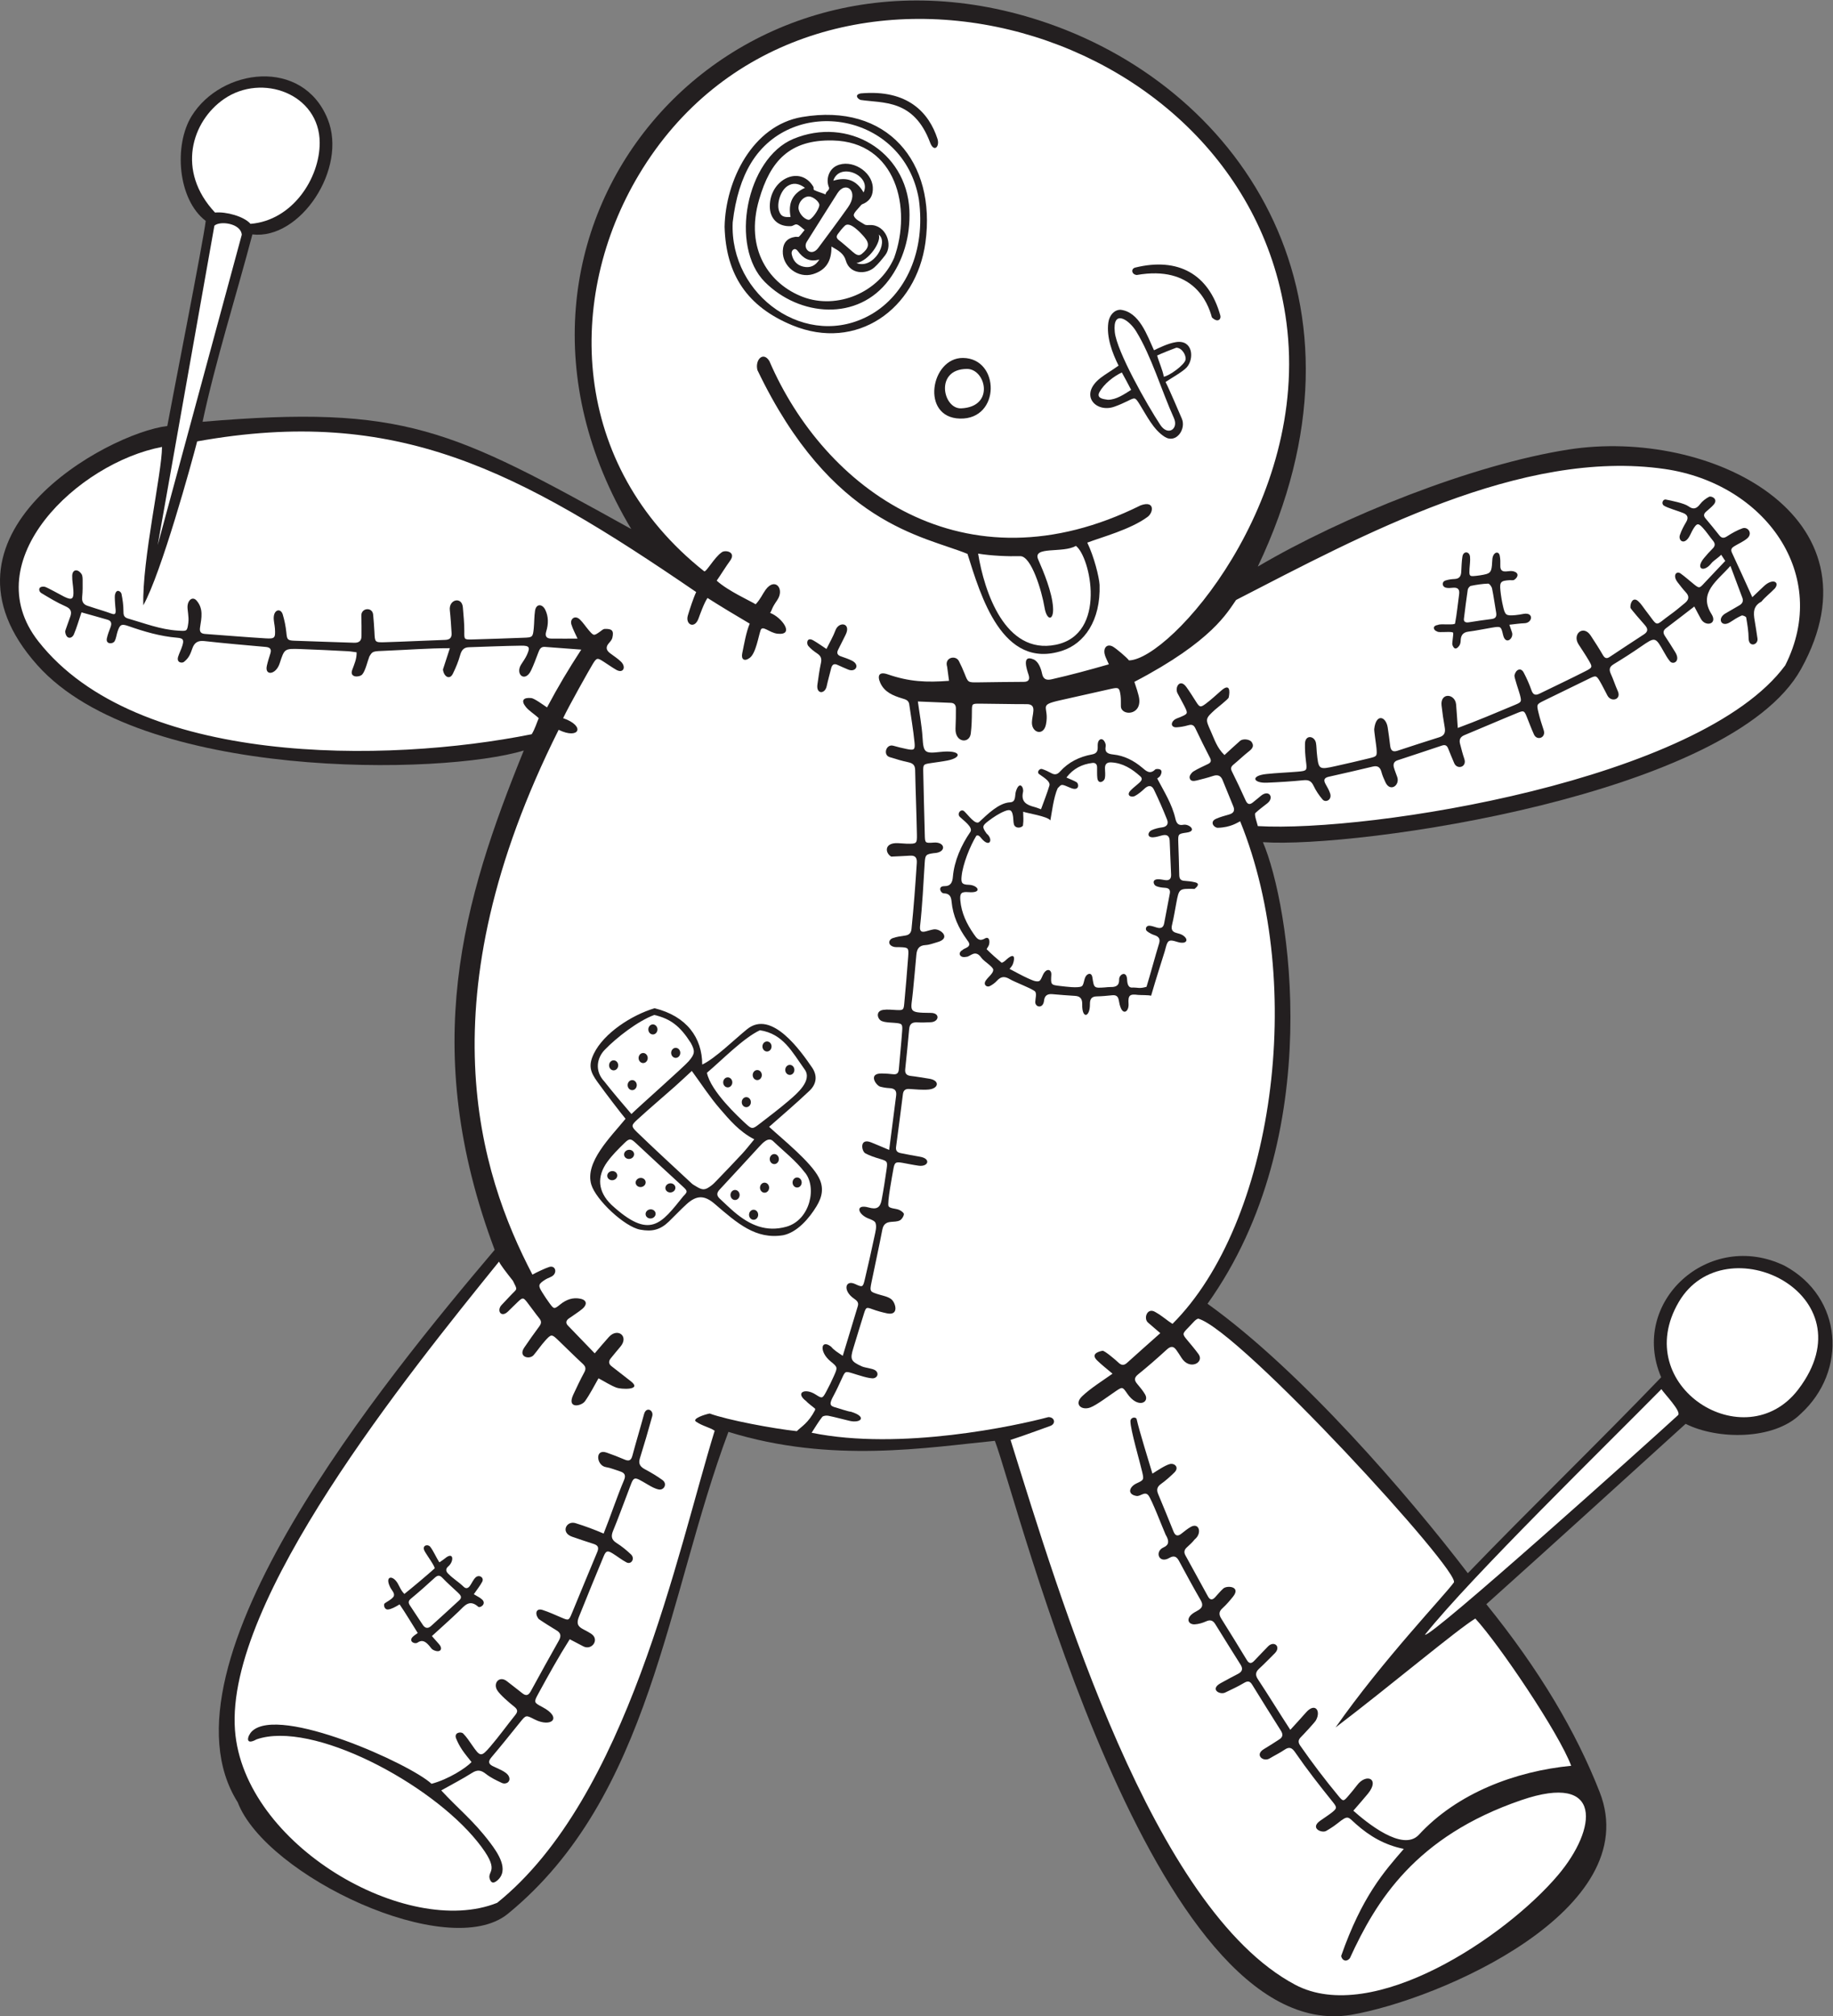
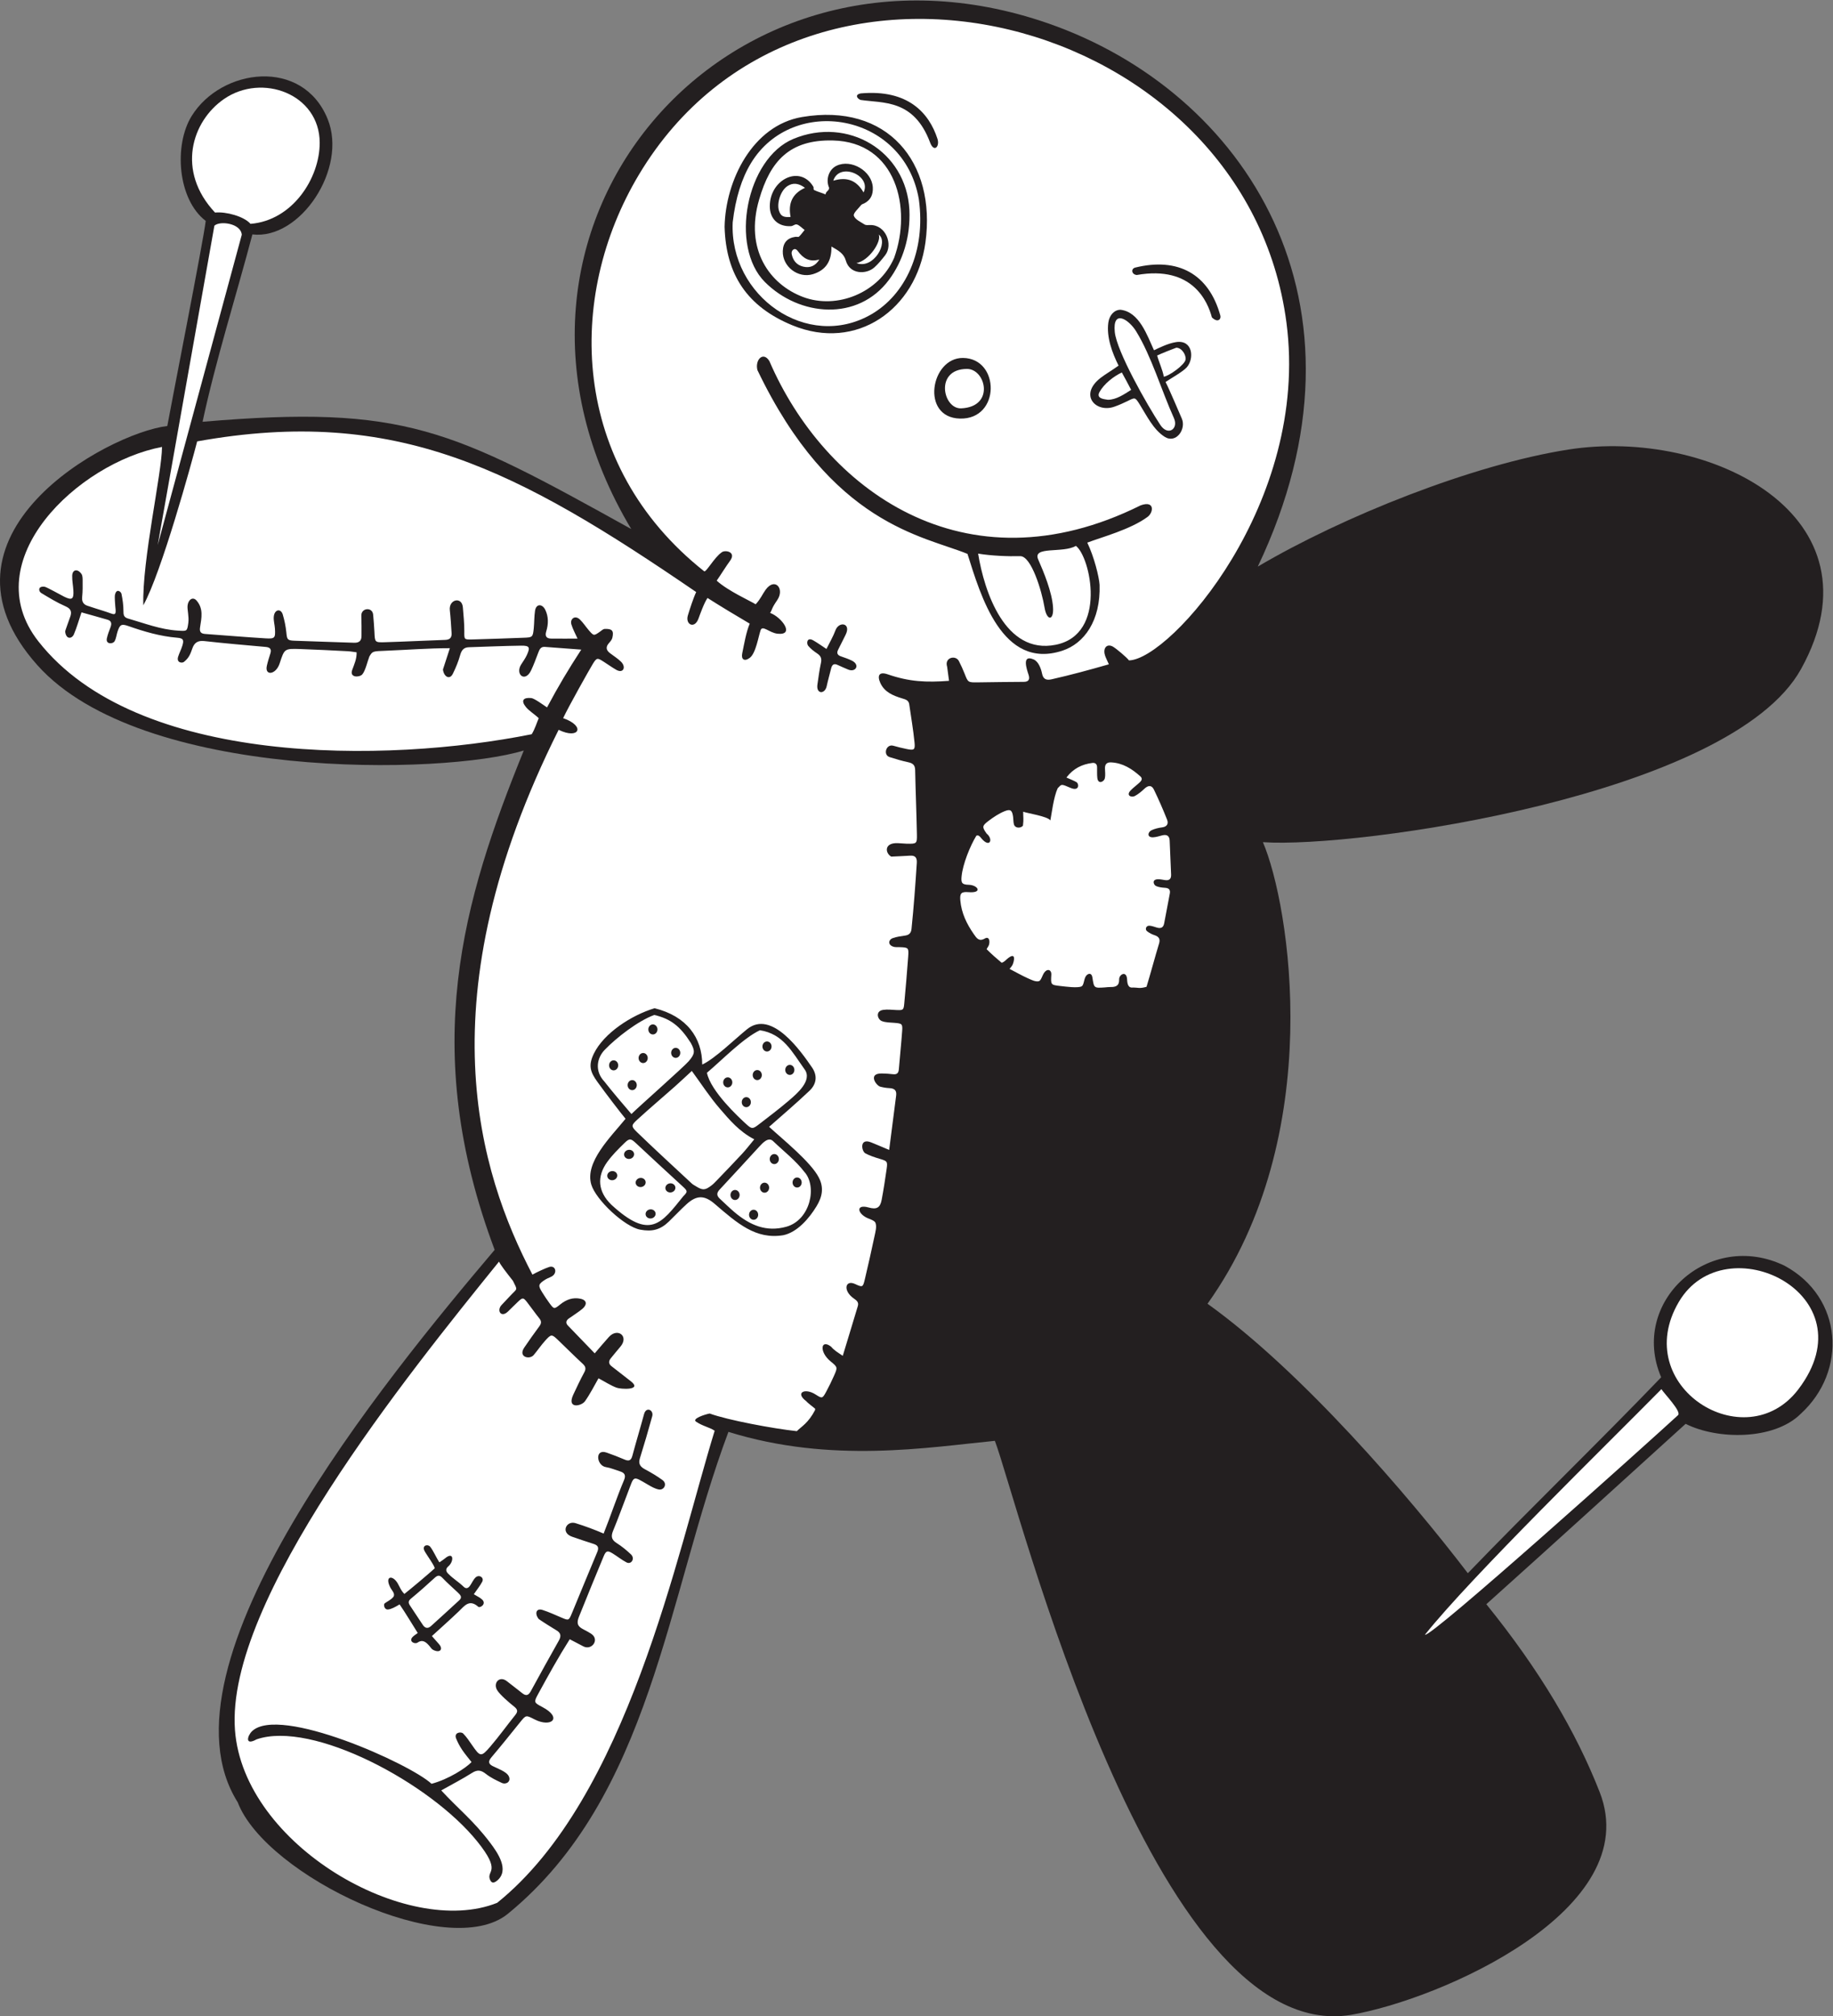
<svg xmlns="http://www.w3.org/2000/svg" viewBox="0 0 637.533 701.12" height="701.12" width="637.533" xml:space="preserve" id="svg2" version="1.1">
  <rect x="0" y="0" width="637.533" height="701.12" fill="#808080" stroke="none" />
  <defs id="defs6" />
  <g transform="matrix(1.333,0,0,-1.333,0,701.12)" id="g10">
    <g transform="scale(0.1)" id="g12">
      <path id="path14" style="fill:#231f20;fill-opacity:1;fill-rule:evenodd;stroke:none" d="m 1366.69,3301.96 c -208.55,-64.28 -998.323,-79.85 -1268.846,222.18 -303.512,338.9 181.711,605.37 338.672,624.3 11.398,63.19 94.464,484.31 100.257,535.01 -73.406,55.94 -83.683,197.58 -36.769,273.48 77.371,125.2 289.844,153.13 354.984,-7.93 52.254,-129.18 -71.711,-315.55 -196.429,-300.81 -42.032,-159.41 -96.008,-329.28 -130,-488.76 527.781,45 649.241,-19.49 1118.501,-279.81 -465.89,778.43 247.42,1610.96 1087.75,1319.12 511.62,-177.69 875.23,-727.52 547,-1417.1 222.58,131.32 561.12,266.3 810.46,305.35 368.67,57.69 828.46,-172.64 607.06,-572.53 -182.76,-330.15 -1161.56,-468.6 -1404.12,-451.67 69.41,-161.66 168.93,-764.82 -144.53,-1204.12 245.02,-175.44 523.98,-499.84 679.21,-702.89 160.49,166.6 343.3,343.25 504.46,511.07 -83.97,196.5 125.04,386.82 322.26,290.86 151.89,-82.09 164.57,-274.66 41.37,-386.64 -69.5,-68.49 -216.61,-67.52 -299.84,-25.64 -168.8,-153.11 -344.88,-313.57 -520,-470.55 C 4017.79,902.324 4112.95,740.695 4174,584.484 4293.61,278.379 3759.41,43.684 3524.07,3.488 3006.65,-79.609 2654.66,1347.39 2595.84,1501.07 c -173.48,-16.88 -426.52,-60.22 -695.21,23.4 C 1739.76,1095.15 1699.48,573.699 1325.25,267.355 1170.34,140.508 693.738,365.664 620.211,558.234 393.73,917.258 1004.92,1661.79 1290.67,1999.29 c -197.58,526.39 -83.09,911.22 76.02,1302.67 v 0" />
      <path id="path16" style="fill:#ffffff;fill-opacity:1;fill-rule:evenodd;stroke:none" d="m 2245.79,5016.05 c -14.17,-2.5 -11.64,-12.02 -0.76,-16.97 59.36,-9.02 139.15,2.45 181.74,-111.05 10.27,-27.36 25.82,-10.69 19.24,9.62 -21.78,67 -76.47,129.5 -200.22,118.4 z m -107.92,-433.26 v 0 c -10.25,-16.87 -24.48,-22.89 -42.23,-18.63 -17.26,4.14 -26.9,16.43 -30.03,33.26 -1.63,8.9 7.81,18.63 15.92,7.5 13.86,-19.06 30.64,-29.75 56.34,-22.13 z m -37.47,186.94 v 0 c -34.89,-15.82 -43.99,-42.56 -37.59,-75.92 -18.55,-1.69 -25.63,2.23 -30.14,15.74 -6.65,19.93 4.26,53.04 21.65,64.53 14.99,9.91 29.57,7.68 46.08,-4.35 z m 73.8,18.57 v 0 c 15.94,49.84 100.75,13.84 79.02,-30.67 -17.83,31.17 -43.03,41.7 -79.02,30.67 z m 60.62,-214.86 v 0 c 32.92,6.37 65.68,56.28 58.03,74.3 26.77,-20.35 -13.94,-91.5 -58.03,-74.3 z M 1198.75,1085.6 v 0 c -24.57,-22.68 -49.24,-45.25 -74.07,-67.63 -8.24,-7.44 -15.58,-6.09 -21.72,3.31 -10.89,16.71 -21.94,33.31 -33.03,49.88 -4.54,6.8 -5.39,11.9 2.21,18.19 20.88,17.22 41.2,35.16 61.11,53.52 7.83,7.23 13.12,9.38 21.52,0.38 12.5,-13.36 26.61,-25.21 39.84,-37.89 6.41,-6.14 12.37,-12.14 4.14,-19.76 z m 1763.48,3476.15 v 0 c -12.27,-3.03 -9.67,-18.39 3.99,-19.39 146.42,25.72 185.42,-71.37 195.86,-110.61 15.52,-15.22 24.64,-4.55 22.03,4.89 -29.92,108.14 -110.26,152.49 -221.88,125.11 z m -805.84,-994.96 v 0 c -13.24,8.73 -23.55,16.22 -34.55,22.47 -16.7,9.43 -18.15,-8.22 -12.91,-14.46 6.53,-7.77 14.99,-14.25 23.53,-19.94 9.31,-6.2 12.01,-13.18 9.62,-24.27 -4.01,-18.73 -6.64,-37.79 -9.29,-56.79 -3.52,-25.22 19.6,-25.61 24.23,-4.02 3.36,15.6 7.79,30.96 11.65,46.46 2.43,9.75 7.35,13.54 17.31,8.66 8.6,-4.22 17.61,-7.61 26.36,-11.56 19.93,-8.94 33.01,11.81 10.2,23.12 -9.26,4.57 -19.24,7.74 -28.99,11.27 -8.59,3.11 -10.93,8.54 -6.87,16.7 6.42,12.86 12.72,25.77 19.3,38.54 16.36,31.87 -17.14,36.79 -26.03,12.61 -5.97,-16.19 -14.93,-31.27 -23.56,-48.79 z m 356.19,759.16 v 0 c -84.3,0.84 -111.3,-155.66 -7.77,-158.17 106.37,-2.58 104.83,157.22 7.77,158.17 z M 1236.29,1100.94 v 0 c 8.6,12.43 16.12,21.83 21.77,32.24 6.12,11.23 -8.11,20.24 -17.3,11.37 -6.13,-5.94 -9.51,-14.6 -14.61,-21.7 -4.17,-5.84 -9.76,-8.74 -16.06,-2.71 -14.95,14.31 -26.67,20.15 -41.2,34.92 -5.7,5.8 -6.53,12.35 0.78,18.53 15.41,12.99 14.7,40.6 -8.99,20.52 -1.63,-1.38 -11.44,-8.54 -14.39,-9.95 -7.3,11.03 -15.95,31.02 -23.93,40.72 -6.13,7.5 -21.56,3.79 -15.05,-10.29 3.94,-8.54 29.9,-43.48 26.51,-46.55 -17.75,-16.05 -59.98,-51.58 -78.72,-66.36 -11.85,11.77 -13.45,24.65 -22.72,34.95 -12.34,13.69 -26.25,8.52 -15.48,-14.92 3.84,-9.61 12.94,-16.53 10.95,-24.68 -2.05,-8.42 -22.91,-17.62 -24.99,-20.98 -2.23,-3.62 0.26,-15.93 9.71,-14.92 9.03,0.92 19.15,6.83 30.1,13.26 14.04,-20.19 33.68,-53.15 47.33,-74.632 -5.5,-4.16 -10.41,-6.906 -13.93,-10.86 -9.98,-11.242 6.02,-19.171 13.48,-14.101 13.59,9.168 22.16,0.898 30.52,-8.399 3.2,-3.574 5.75,-8.339 9.72,-10.449 18.28,-9.648 27.43,1.492 15.65,14.805 -6.2,6.988 -12.36,14.043 -18.52,21.043 24.39,22.313 47.67,42.903 70.06,64.353 14.88,14.28 27.54,32.95 50.87,12.07 4.51,-4.05 22.13,7.12 10.4,18.59 -5.49,5.35 -13.02,8.6 -21.96,14.13 z m 1687.44,3350.68 v 0 c -15.38,0.23 -29.03,-13.22 -31.84,-33.35 -5.27,-38.06 10.22,-79.32 26.72,-112.37 -21.06,-14.87 -34.22,-22.2 -46.4,-31.55 -58.35,-44.83 -12.78,-92.54 35.09,-75.66 12.01,4.22 23.76,9.33 35.18,14.99 19.48,9.69 19.29,10 31.36,-9.23 18.29,-29.15 35.48,-65.53 65.1,-84.26 29.88,-18.87 56.67,20.32 44.65,47.56 -5.82,13.25 -32.59,76.69 -42.4,95.49 12.4,8.44 45.04,26.8 55.07,37.93 20.38,22.62 16.47,72.81 -27.52,66.15 -20.95,-3.15 -45.41,-15.44 -57.72,-21.3 -17.79,38.44 -38.06,100.02 -87.29,105.6 z m -1033.1,216.29 v 0 c 3.48,-124.99 59.21,-208.15 176.44,-256.62 168.04,-69.45 323.73,41.55 347.59,215.78 28.72,209.89 -99.42,365.25 -322.12,327.34 -129.15,-21.94 -199.76,-166.01 -201.91,-286.5 z m -58.4,-2185.27 v 0 c 0,69.53 -40.14,126.19 -124.29,146.95 -60.51,-18.13 -132.44,-65.16 -158.37,-118.29 -15.25,-31.22 -9.25,-48.2 9.29,-73.92 23.88,-33.16 60.58,-80.8 73.34,-96.16 -39.06,-47.91 -107.09,-113.57 -89.31,-171.9 12.09,-39.72 86.55,-109.76 127.47,-117.34 31.37,-5.81 52.38,-0.52 74.91,21.15 15.55,14.94 30.21,30.83 46.17,45.31 26.23,23.82 46.52,23.81 73.22,0.88 59.11,-50.75 107.2,-93.58 178.94,-81.87 36.88,7.61 67.96,44.39 86.81,75.4 14.98,24.66 19.88,48.29 6.12,74.95 -21.15,41.08 -93.32,98.94 -129.75,132.41 35.21,31.01 71.38,61.85 105.33,94.09 18.59,17.63 21.25,39.49 6.66,60.73 -29.5,42.96 -105.31,151.43 -169.2,100.06 -31.65,-25.45 -84.27,-77.29 -117.34,-92.45 z m 1036.84,1251.49 v 0 c -1.34,20.75 -14.23,72.96 -32.11,110.03 37.15,14.26 112.63,34.14 157.3,67.15 15.6,11.54 19.48,43.45 -17.92,30.17 -461.54,-229.47 -826.18,44.91 -968.89,376.4 -16.14,26.23 -37.96,3.11 -31.18,-23.57 193.09,-403.26 432.32,-432.24 548.09,-479.48 34.03,-107.39 90.22,-304.65 248.08,-252.37 56.5,18.72 99.63,77.96 96.63,171.67 z M 1230.34,663.086 v 0 c -14,-15.117 -60.29,-45.098 -104.39,-56.688 -55.54,52.032 -396.415,205.399 -468.2,137.301 -12.043,-11.414 -19.992,-39.043 11.715,-21.363 145.086,50.059 453.145,-113.527 576.315,-266.945 62.87,-78.301 24.68,-74.871 32.04,-97.102 3.72,-11.121 9.79,-12.301 19.27,-4.441 33.01,27.453 1.59,72.59 -18.36,99.004 -43.97,58.164 -81.79,86.886 -127.46,136.3 28.13,15.821 55.06,29.657 80.55,45.797 14.08,8.93 23.54,7.094 36.02,-2.73 12.36,-9.758 27.09,-16.817 41.5,-23.496 11.13,-5.157 24.64,3.32 18.39,16.941 -5.93,12.988 -30.64,20.774 -42.91,27.316 -11.43,6.102 -10.62,12.989 -2.44,22.657 25.31,29.863 49.76,60.429 74.32,90.926 15.96,19.804 15.47,19.343 38.14,7.824 43.83,-22.309 73.91,4.16 19.96,32.429 -21.87,11.446 -22.38,12.325 -10.44,34.231 26.54,48.621 52.51,95.664 82.19,142.41 11.88,-6.18 23.78,-12.363 35.63,-18.594 21.68,-11.386 43.49,17.688 20.12,33.106 -23.2,15.241 -43.29,15.231 -31.61,44.391 21.1,52.64 42.65,105.1 64.39,157.48 6.05,14.59 9.99,15.72 23.44,7.48 12.23,-7.48 23.48,-16.73 36.13,-23.33 12.68,-6.57 22.97,10.15 11.71,20.81 -11.52,10.94 -24.05,21.2 -37.47,29.66 -13.69,8.63 -15.07,17.75 -9.16,32.06 13.77,33.24 25.84,67.11 38.81,100.67 16.76,43.34 10.94,43.54 52.28,19.44 8.77,-5.11 18.07,-10.43 27.79,-12.4 13.89,-2.81 23.69,14.68 9.71,24.73 -14.18,10.28 -29.36,19.33 -44.85,27.52 -12.23,6.49 -18.53,14.03 -13.99,28.52 11.22,35.71 22.42,74.25 32.38,110.39 4.35,15.74 -15.74,26.21 -21.4,5.27 -9.76,-36.17 -20.69,-72.02 -30.37,-108.2 -3.32,-12.44 -8.78,-15.26 -20.46,-10.2 -15.38,6.68 -31.11,12.62 -46.93,18.18 -31.34,10.95 -26.41,-34.05 -1.74,-37.9 12.44,-1.94 24.36,-7.27 36.54,-11.01 12.19,-3.75 16.21,-10.07 10.68,-23.07 -18.61,-43.83 -34.98,-93.95 -53.18,-139.3 -24.51,10.6 -47.79,19.24 -73.41,27.19 -23.73,7.32 -39.52,-24.53 -9.23,-35.26 18.21,-6.46 38.31,-13.02 56.76,-18.98 11.92,-3.88 13.95,-9.97 9.05,-21.58 -22.39,-52.93 -43.88,-106.26 -65.99,-159.31 -8.12,-19.48 -8.45,-19.21 -27.79,-10.97 -16.18,6.89 -32.21,14.35 -48.9,19.67 -15.5,4.96 -21.06,-7.77 -10.8,-22.66 1.69,-2.44 42.01,-27.56 46.18,-29.88 12.61,-7.01 14.06,-15.357 7.27,-27.419 -24.69,-43.887 -49.2,-87.859 -73.24,-132.109 -6.2,-11.414 -12.64,-12.821 -22.46,-4.911 -13.08,10.528 -26.53,20.586 -39.7,30.997 -19.26,15.222 -36.54,-4.18 -25.81,-22.825 7.17,-12.371 33.15,-34.179 44.47,-43.203 8.51,-6.785 10.91,-12.285 3.47,-21.543 -22.03,-27.402 -42.55,-56.043 -65.41,-82.707 -24.05,-28.062 -26.47,-27.117 -47.62,3.508 -7.23,10.461 -14.32,21.281 -23.17,30.266 -5.87,5.972 -24.84,2.781 -18.53,-12.832 4.16,-10.293 9.49,-20.293 15.68,-29.543 7.48,-11.172 16.35,-21.434 24.52,-31.973 z M 2893.31,3526.75 v 0 c -50.92,-14.51 -98.06,-27.5 -149.68,-39.15 -12.81,-2.9 -21.63,-0.17 -24.59,14.52 -2.59,12.83 -9.01,31.63 -22.01,37.31 -31.66,13.77 -18.14,-25.11 -13.32,-39.85 3.78,-11.67 0.86,-18.6 -12.67,-18.62 -39.91,-0.03 -80.02,-0.87 -119.93,-1.31 -25.54,-0.28 -25.3,-0.22 -34.27,22.76 -4.35,11.14 -9.42,22.06 -14.83,32.75 -8.16,16.13 -36.63,9.73 -31.36,-12.41 0.2,-0.78 0.52,-1.53 0.62,-2.32 1.67,-12.25 3.31,-24.51 4.96,-36.78 -58.87,-4.36 -102.72,-2.78 -160.3,17.05 -21.95,7.56 -27.72,-3.18 -19.03,-22.45 10.92,-24.18 33.49,-33.27 56.69,-40.34 8.95,-2.71 17.2,-4.67 18.77,-15.35 4.82,-33.2 10.47,-66.33 13.83,-99.7 1.96,-19.41 -1.21,-20.98 -20.36,-17.09 -11.72,2.37 -23.39,5.23 -34.9,8.54 -18.79,5.43 -27.7,-23.84 -9.77,-29.6 15.95,-5.12 32.09,-9.87 48.45,-13.39 11.79,-2.53 17.94,-7.11 18.2,-20.32 1.13,-55.97 3.53,-111.9 4.58,-167.86 0.45,-24.61 -0.63,-24.73 -26.26,-24.39 -2.4,0.03 -21.05,1.36 -23.44,1.46 -36.3,1.55 -33.53,-25.76 -17.29,-35.13 16.26,0.8 32.88,1.41 49.46,2.5 14.12,0.92 18.09,-6.42 17.26,-19.08 -3.82,-58.6 -7.83,-113.65 -13.8,-172.06 -1.04,-10.25 -6.03,-15.77 -16.39,-17.28 -11.04,-1.62 -22.32,-3.08 -32.75,-6.78 -10.53,-3.71 -13.75,-16.96 1.43,-22.25 5.08,-1.77 11.05,-1.09 16.64,-1.29 23.25,-0.83 24.11,-1.18 22.36,-25.22 -2.97,-40.67 -6.5,-81.3 -10.24,-121.91 -1.58,-17.19 -2.94,-17.69 -21.4,-16.78 -11.16,0.56 -22.54,1.94 -33.44,0.35 -21.17,-3.01 -15.11,-24.75 -3.69,-29.23 10.05,-3.92 21.82,-3.71 32.93,-4.61 19.6,-1.64 21.47,-2.59 20.17,-20.96 -2.38,-33.5 -5.96,-66.91 -8.69,-100.36 -0.83,-10.3 -5.55,-13.9 -15.64,-12.62 -9.5,1.2 -19.14,1.65 -28.73,1.83 -36.99,0.69 -15.23,-31.5 -3.88,-34.49 7.69,-1.99 15.71,-3.36 23.64,-3.71 12.8,-0.58 19.39,-5.59 17.61,-19.29 -6,-45.83 -11.8,-91.69 -18.23,-141.95 -17.95,7.55 -32.29,13.78 -46.8,19.62 -31.46,12.61 -25.4,-22.99 -15.45,-28.42 11.72,-6.38 24.84,-10.52 37.73,-14.39 19.34,-5.8 20.77,-6.58 17.92,-26.49 -3.84,-26.91 -7.96,-53.79 -12.99,-80.49 -3.97,-21.13 -13.46,-25.77 -34.23,-19.9 -31.2,8.71 -30.2,-12.33 -7.46,-25.37 8.82,-5.06 23.05,-7.79 25.62,-14.9 3.66,-10.08 -0.2,-23.44 -2.64,-35.01 -7.93,-37.54 -16.4,-74.98 -25.24,-112.32 -4.95,-20.98 -6.17,-20.98 -25.21,-12.16 -26.29,12.23 -32.88,-17.74 -2.69,-38.24 7.5,-5.11 12.49,-9.97 9.64,-19.29 -12.1,-39.62 -25.27,-84.35 -39.26,-129.68 -12.6,8.45 -23.23,14.82 -30.27,23.65 -27.35,21.46 -31.84,-13.45 -1.46,-38.22 18.55,-15.14 18.6,-15.53 8.79,-37.65 -6.16,-13.88 -12.83,-27.57 -20.02,-40.93 -10.25,-19 -10.82,-18.73 -28.49,-7.45 -27.05,17.23 -54.14,4.77 -23.49,-18.06 3.18,-4.29 17.42,-14.67 22.84,-19.35 -0.12,-2.16 0.08,-3.04 -0.23,-3.68 -17.65,-33.6 -34.66,-42.22 -47.62,-54.86 -60.38,6.38 -181.08,28.93 -227.31,45.99 -13.34,-2.53 -46.88,-13.6 -35.57,-21.24 17.87,-12.07 34.85,-14.36 48.6,-23.67 C 1766.7,1209.35 1637.49,569.551 1297.22,295.898 1063.11,201.875 635.484,445.949 613.102,746.438 587.789,1085.39 1063.77,1673.84 1302.02,1968.59 c 4.71,-9.71 16.77,-25.17 36.39,-50.19 12.93,-26.58 12.02,-18.19 -8.39,-40.4 -7.04,-7.66 -14.33,-15.08 -21.39,-22.71 -13.24,-14.26 -1.33,-34.39 16.84,-16.81 8.63,8.34 17.03,16.9 25.76,25.13 12.53,11.81 14.07,11.85 24.18,-1.08 10.84,-13.87 20.8,-28.4 31.86,-42.05 6.27,-7.75 5.28,-13.57 -0.38,-21.11 -13.41,-17.91 -26.16,-36.32 -38.82,-54.76 -17.07,-24.81 13.5,-32.66 24.41,-19.77 10.29,12.19 19.23,25.56 29.9,37.39 16.02,17.76 17.14,17.56 33.82,1.64 21.4,-20.42 42.2,-41.49 63.96,-61.51 7.81,-7.17 9.55,-12.97 4.34,-22.6 -10.27,-18.98 -19.48,-38.54 -28.62,-58.09 -17.95,-38.44 21.25,-30.19 30.31,-17.48 12.84,17.96 24.36,40.49 35.43,60.01 16.44,-8.72 31.08,-18.35 47.07,-24.45 10.75,-4.11 68.2,-7.47 37.45,16.61 -16.94,13.21 -33.98,26.29 -50.83,39.62 -7.84,6.21 -7.49,13.37 -1.36,20.73 8.14,9.82 16.05,19.86 24.43,29.51 23.76,27.37 -6.67,51.02 -29.57,25.86 -11.74,-12.91 -22.9,-26.4 -37.04,-42.78 -24.02,24.85 -47.22,48.67 -70.17,72.71 -6.41,6.72 -4.44,13.18 2.6,18.2 11.67,8.34 24.01,15.86 35.06,24.96 12.38,10.21 13.43,22.58 -4.44,26.52 -20.05,4.38 -37.46,-2.16 -53.23,-14.93 -15.61,-12.65 -16.21,-12.41 -27.82,3.36 -6.63,9.01 -12.82,18.37 -18.73,27.86 -11.64,18.6 -10.95,21.74 8.19,33.99 6.68,4.28 15.51,5.97 20.85,11.34 9.71,9.81 3.81,26.1 -11.39,21.23 -10.56,-3.37 -33.72,-14.38 -43.45,-19.87 -138.76,265.45 -283.3,718.84 68.37,1421.23 53.68,-26.42 71.33,9.81 11.72,30.41 14.98,31.68 68.2,126.32 77.57,141.69 10.24,16.82 12.26,15.68 28.52,5.34 10.78,-6.86 21.16,-14.38 32.22,-20.76 18.93,-10.96 26.96,7.38 12.44,21.26 -8.59,8.24 -18.85,14.73 -28.42,21.96 -10.27,7.74 -11.72,16.21 -2.84,26.26 3.67,4.15 7.77,8.87 8.97,13.98 4.48,18.91 -1.23,23.76 -20.07,23.02 -4.18,-0.17 -8.32,-4.38 -12.23,-7.12 -16.1,-11.25 -16.21,-11.42 -29.46,4.01 -7.8,9.09 -14.33,19.42 -22.91,27.66 -13.23,12.72 -26.31,1 -22.32,-12.48 3.75,-12.67 10.39,-24.49 16.16,-37.33 -24.42,0 -46.59,-0.17 -68.75,0.06 -12.82,0.14 -16.71,6.66 -12.94,18.85 5.86,18.95 6.22,38.2 -2.47,56.18 -7.66,15.85 -23.81,16.83 -26.78,-2.57 -2.29,-14.94 -1.79,-30.29 -3.28,-45.39 -2.3,-23.31 -3.24,-23.99 -25.77,-24.81 -44.75,-1.61 -89.51,-3.37 -134.27,-4.51 -22.41,-0.57 -21.33,-0.04 -21.19,21.81 0.13,20.63 -2.15,41.29 -3.78,61.9 -2.32,29.05 -37.22,21.12 -34,-7.48 2.2,-19.74 3.24,-39.63 4.57,-59.48 0.79,-11.61 -4.03,-17.47 -16.57,-17.89 -52.71,-1.77 -105.4,-4.58 -158.11,-6.1 -25.647,-0.76 -25.452,0.16 -26.604,26.29 -0.676,15.16 -2.11,30.29 -3.332,45.41 -1.727,21.06 -31.715,18.32 -30.871,-2.84 0.687,-17.5 0.507,-35.05 0.453,-52.57 -0.039,-13.05 -6.75,-18.14 -19.825,-17.63 -51.921,1.99 -103.89,3.14 -155.82,5.29 -18.058,0.75 -18.695,3.57 -20.492,21.7 -1.563,15.68 -4.785,31.39 -9.274,46.5 -4.98,16.78 -21.875,13.86 -23.523,-5.87 -0.852,-10.14 2.461,-20.55 3.07,-30.91 1.446,-24.3 -0.097,-26.72 -24.351,-25.25 -52.617,3.18 -105.137,7.66 -157.703,11.46 -11.075,0.8 -15.188,5.32 -13.356,17.04 3.988,25.58 9.117,49.04 -8.965,69.92 -9.847,11.37 -21.871,2.53 -23.593,-12.81 -1.215,-10.46 4.199,-28.67 1.953,-45.17 -3.102,-22.81 -3.465,-21.72 -27.492,-20.24 -45.356,2.8 -87.165,19.24 -130.086,31.59 -10.914,3.13 -11.758,9.63 -11.704,19.77 0.086,14.9 -2.238,29.96 -5.14,44.63 -1.141,5.72 -13.836,15.78 -17.262,-4.42 -0.601,-3.64 0.555,-23.4 1.051,-27.34 3.84,-30.96 -1.828,-21.47 -30.953,-12.8 -13.781,4.11 -27.399,8.76 -41.078,13.18 -11.75,3.78 -15.575,11.48 -14.254,23.84 1.515,14.22 1.234,28.7 1.14,43.05 -0.035,5.51 -0.156,12.09 -3.027,16.23 -10.148,14.55 -23.699,11.7 -24.18,-4.53 -0.382,-12.69 2.325,-25.44 3.067,-38.2 1.347,-23.12 -3.594,-26.52 -23.918,-16.58 -7.746,3.77 -45.946,25.38 -51.18,26.03 -18.164,2.21 -15.859,-12.15 -8.851,-16.35 20.539,-12.33 41.113,-24.99 62.992,-34.53 13.261,-5.79 17.261,-12.73 13.472,-25.44 -1.558,-5.25 -14.179,-38.54 -13.957,-40.52 2.469,-21.66 17.762,-19.16 22.782,-7.34 7.441,17.56 12.703,36.05 19.843,57.32 22.879,-6.43 45.614,-12.6 68.203,-19.24 10.008,-2.94 10.961,-10.15 7.684,-19.05 -3.601,-9.74 -7.578,-19.48 -9.691,-29.57 -3.344,-16.05 15.625,-15.06 20.023,-7.71 4.328,7.29 5,16.67 7.738,25.01 6.067,18.46 10.036,21.23 27.793,15.01 41.645,-14.59 83.618,-26.97 127.926,-30.61 15.879,-1.31 18.043,-5.6 13.61,-20.42 -2.958,-9.88 -7.934,-19.14 -11.075,-28.98 -5.027,-15.76 10.032,-17.75 15.227,-13.6 13.316,10.61 16.765,20.79 22.015,35.58 5.25,14.75 14.415,20.54 31.114,18.68 53.199,-5.98 106.562,-10.49 159.902,-15.27 11.336,-1.02 16.035,-5.5 12.352,-17.07 -3.399,-10.63 -6.758,-21.29 -9.2,-32.16 -5.992,-26.79 23.629,-23.79 33.399,6.08 12.562,38.42 12.141,38.99 53.117,37.65 41.566,-1.36 83.102,-3.64 124.637,-5.71 7.07,-0.35 14.094,-1.71 23.082,-2.84 0.531,-17.26 -6.211,-31.42 -11.567,-46.18 -7.472,-20.56 19.067,-19.52 26.286,-11.52 8.195,9.08 14.035,35.62 18.668,46.95 8.449,13.8 7.906,13.47 43.805,14.9 56.09,2.22 109.83,6.59 166.14,6.59 -1.28,-4.36 -18.05,-55.5 -18.05,-55.53 2.14,-18.7 17.46,-28.18 25.84,-11.11 7.73,15.7 14.5,32.14 19.2,48.98 3.54,12.66 9.34,19.76 22.6,20.18 45.52,1.43 91.03,3.5 136.56,4.09 21.67,0.27 23.94,-4.29 14.78,-24.29 -3.94,-8.64 -9.6,-16.53 -14.78,-24.57 -16.61,-25.85 10.13,-48.76 25.94,-15.35 7.16,15.12 12.81,30.98 18.82,46.63 3.02,7.87 6.48,15.1 16.48,14.42 30.02,-2.1 60.04,-4.48 95.44,-7.16 -34.17,-52.48 -59.85,-95.54 -89.31,-150.81 -7.74,5.17 -32.81,23.57 -40.88,24.41 -20.68,2.18 -28.25,-6.07 -14.15,-23.46 8.27,-10.19 23.49,-19.29 33.33,-29.03 -4.54,-10.53 -9.93,-28.34 -18.28,-41.82 -379.74,-76.14 -1031.04,-84.2 -1287.247,242.33 -165.344,210.71 103.25,465.28 322.597,507.13 0,-67.27 -52.281,-295.39 -48.73,-413.04 46.828,83.44 126.469,372.91 140.496,427.5 520.604,93.55 836.304,-74.58 1302.054,-393.05 -7.21,-14.99 -16.82,-44.82 -21.71,-60.87 -7.22,-23.78 17.27,-36.36 27.53,-8.76 4.15,11.13 14.72,41.28 23.74,54.2 28.21,-18.13 81.12,-50.12 110.12,-66.99 -9.34,-21.87 -14.65,-53.76 -19.56,-77.48 -3.23,-15.59 5.35,-22.34 19.56,-11.83 16.07,11.88 22.53,55.46 28.42,72.27 4.94,14.05 23.15,-7.1 44.37,-9.26 45.96,-4.63 10.74,43.21 -19.59,54.31 6.36,9.64 2.29,9.67 18.45,33.2 20.4,29.73 -5.83,60.75 -30.21,27.13 -8.54,-11.81 -12.85,-23.77 -25.96,-37.79 -13.17,8.31 -72.07,34.7 -101.67,61.58 8.77,12.36 25.53,39.38 34.64,51.51 18.28,24.39 -14.42,30.07 -22.63,21.57 -18.22,-12.84 -39.45,-51.35 -44.57,-48.69 -349.63,276.84 -362,715.06 -169.98,1035.37 429.7,716.74 1583.63,418.76 1689.19,-386.76 61.64,-470.33 -303.37,-878.55 -410.83,-881.01 -6.13,8.11 -32.88,30.56 -41.59,35.68 -14.71,8.6 -25.55,-1.65 -22.1,-18.61 1.67,-8.23 6.28,-15.88 11.14,-27.27 v 0" />
-       <path id="path18" style="fill:#ffffff;fill-opacity:1;fill-rule:evenodd;stroke:none" d="m 3938.25,3629.98 c 14.72,1.55 27.19,3.55 39.74,3.98 20.86,0.76 24.8,29.42 -3.06,24.29 -7.06,-1.28 -14.13,-2.65 -21.28,-3.23 -24.32,-1.95 -26.53,-0.54 -32.11,23.89 -3.03,13.18 -5.22,26.66 -6.61,40.13 -2.37,22.7 0.81,25.85 24.33,27.2 3.97,0.22 8.86,-1 11.7,0.89 10.27,6.86 12.97,17.87 -1.32,22.05 -5.83,1.71 -12.64,0.53 -18.96,-0.08 -11.15,-1.06 -16.36,3.28 -16.03,14.84 0.25,8.74 0.24,17.7 -1.51,26.19 -2.89,14.16 -18.18,8.81 -19.29,-9.75 -1.55,-26.53 -1.99,-34.11 -15.29,-38.11 -8.06,-2.42 -24.88,-4.85 -34.41,-5.39 -10.46,-0.58 -10.77,2.98 -9.89,19.38 0.55,10.36 2.39,20.81 1.36,31.01 -1.47,14.58 -17.32,15.61 -19.79,0.86 -2.2,-13.33 -2.36,-27.01 -3.16,-40.55 -0.65,-11.09 -5.18,-17.78 -17.37,-18.28 -7.92,-0.34 -16.05,-1.46 -23.55,-3.87 -10.69,-3.41 -9.22,-16.19 0.55,-18.73 6,-1.53 12.7,-0.8 19.02,-0.2 13.07,1.27 17.5,-5.02 15.86,-17.04 -3.01,-22.14 -6.32,-54.25 -10.66,-76.13 -1.04,-5.15 -39.48,0.05 -44.55,-3.87 -16.08,-2.32 -11.97,-14.07 -2.17,-17.06 3.59,-4.26 40.06,1.61 41.72,-3.48 1.38,-4.16 -3.4,-27.25 -1.96,-31.36 4.54,-13.16 11.37,-11.98 18.36,-1.58 1.85,2.75 3.14,7.72 3.22,11.7 0.25,13.51 4.97,22.38 20.28,24.29 20.56,2.58 40.88,7.06 61.35,10.41 23.36,3.81 23.71,3.72 29,-18.9 6.7,-28.53 28.75,-8.62 23.28,6.67 -2.07,5.8 -4,11.64 -6.8,19.83 z m -118.61,15.27 v 0 c 3.45,27.11 6.26,51.7 10.03,76.13 0.6,3.83 4.98,9.36 8.45,10.06 14.76,2.98 29.81,5.32 44.82,5.8 3.38,0.1 9.13,-7.79 10.16,-12.75 4.21,-20.27 6.79,-40.87 10.45,-61.28 1.83,-10.2 0.49,-16.92 -11.81,-18.35 -19.77,-2.31 -39.47,-5.44 -59.13,-8.53 -9.43,-1.49 -13.67,1.96 -12.97,8.92 z m -1103.41,-496.7 v 0 c -5.63,2.01 -11.35,4.54 -17.34,6.06 -20.26,5.21 -35.47,13.3 -29.59,39.05 2.68,11.73 -9.41,31.07 -18.62,1.44 -3.34,-10.76 1.07,-27.57 -15.21,-28.4 -29.74,-1.53 -59.4,-31.82 -80.37,-51.04 -9.89,-9.07 -28.5,17.58 -39.12,27.57 -8.4,7.9 -20.3,-5.87 -11.37,-14.68 9.31,-9.16 35.45,-27.13 27.17,-39.16 -23.67,-34.3 -41.96,-75.51 -45.5,-116.96 -1.19,-14.02 -5.27,-24.59 -22.54,-24.43 -17.56,0.16 -9.94,-18.59 -0.84,-18.76 15.16,-0.29 18.85,-9.2 19.97,-21.45 3.36,-36.94 18.17,-69.27 39.7,-98.91 0.47,-0.65 0.82,-1.39 1.32,-2 15.34,-18.33 -8.09,-19.75 -12.28,-25.38 -13.5,-6.92 -7.97,-21.89 9.7,-17.76 9.94,-0.7 22.87,21.17 39.38,-2.63 6.69,-9.66 31.03,-23.17 30.94,-31.53 -0.09,-9.24 -12.93,-18.07 -19.41,-27.66 -7.79,-11.55 2.96,-18.39 10.31,-14.68 6.98,3.52 13.71,8.46 18.97,14.26 10.49,11.61 20.52,11.66 33.55,3.76 11.61,-7.06 61.85,-26.17 66.1,-32.5 4.12,-6.16 0.35,-17.63 0.05,-26.75 -0.35,-14.15 20.57,-18.67 22.95,3.44 1.39,12.89 8.64,17.92 21.24,16.85 19.88,-1.71 39.81,-3.34 59.74,-4.52 14.42,-0.84 18.91,-8.66 18.61,-22.14 -0.9,-39.22 20.56,-34.1 20.15,0.96 -0.12,12.36 3.86,19.66 17.68,19.88 13.55,0.23 27.11,1.61 40.61,2.96 9.7,0.96 15.03,-2.6 16.82,-12.4 1.43,-7.82 2.93,-15.98 6.43,-22.95 7.9,-15.68 20.52,-5.12 19.18,13.47 -1.47,21.39 2.96,25.74 24.31,22.81 5.4,-0.76 29.47,-0.08 34.55,-2.22 13.28,45.94 31.07,100.89 35.55,115.72 2.96,9.8 5.09,24.4 11.79,27.36 8.02,3.55 20.44,-3.87 31.12,-4.75 15.43,-1.29 18.76,9.22 5.46,18.66 -5.05,3.56 -11.64,5.21 -17.79,6.87 -11.89,3.17 -14.21,10.03 -11.39,21.6 4.52,18.62 7.47,37.63 11.05,56.48 7.12,37.47 7.11,37.48 45.09,36.88 0.79,-0.02 1.9,-0.62 2.32,-0.29 5.37,4.31 16.18,13.77 1.8,17.33 -9.24,2.3 -18.89,3.33 -28.46,3.98 -10.42,0.7 -12.97,6.23 -13.12,15.79 -0.39,27.95 -1.69,55.87 -2.48,83.82 -0.64,22.64 -0.59,22.99 21.98,26.2 28.55,4.05 6.01,23.34 -8.75,20.36 -13.38,-2.7 -18.11,4.25 -20.87,16.3 -8.64,37.76 -29.46,70.4 -47.34,104.41 2.63,2.31 6.59,4.38 8.28,7.63 11.12,21.34 -12.35,17.04 -12.94,16.43 -14.27,-14.55 -24.26,-4.43 -34.71,4.37 -21.88,18.42 -46.47,31.08 -75.17,34.18 -13.64,1.49 -23.16,4.82 -19.87,21.76 0.81,4.15 -1.45,9.67 -3.97,13.44 -5.18,7.73 -13.53,5.64 -16.02,-3.62 -1.23,-4.51 -0.85,-9.51 -0.88,-14.31 -0.06,-10.32 -4.46,-15.2 -15.35,-17.19 -32.2,-5.9 -60.73,-19.86 -82.91,-44.53 -7.19,-8.03 -13.88,-9.12 -22.98,-4.11 -7.68,4.22 -15.72,8.03 -24.02,10.7 -6.37,2.04 -14.13,-7.87 -8.1,-12.84 7.13,-5.93 31.05,-18.36 27.36,-30.43 -6.22,-20.45 -14.13,-40.39 -21.92,-61.8 z m 1704.6,528.97 v 0 c 6.42,-12.09 11.72,-22.6 17.52,-32.82 11.79,-20.74 44.12,-13.47 27.27,13.21 -35.27,55.78 15.92,86.97 49.4,125.63 11.81,-31.51 21.61,-57.45 31.22,-83.43 3.36,-9.06 -0.37,-15.31 -8.39,-19.86 -11.81,-6.7 -23.42,-13.78 -35.26,-20.43 -23.57,-13.22 -11.37,-38.54 12.59,-22.63 9.3,6.17 18.84,12.24 28.98,16.71 2.9,1.28 11.58,-2.58 12.02,-5.06 3.09,-17.87 6.13,-35.98 6.3,-54.04 0.2,-25.25 25.58,-17.58 23.15,-0.8 -2.28,15.8 -4.68,31.57 -7.4,47.27 -3.42,19.77 -4.1,37.73 17.75,48.96 8.99,11.41 22.54,21.53 35.28,34.73 13.13,16.8 -6.27,27.3 -29.49,5.02 -9.54,-9.19 -19.19,-18.25 -29.61,-28.12 -18.68,40.91 -35.6,78.65 -53.18,116.09 -4.37,9.31 0.5,13.37 6.95,17.26 10.93,6.61 23.05,11.72 32.7,19.81 15.66,13.14 1.86,31.5 -12.09,26.52 -14.07,-5 -27.48,-12.59 -40.09,-20.78 -8.49,-5.53 -14.09,-5.41 -20.27,2.36 -11.94,15 -23.96,29.97 -36.38,44.57 -5.43,6.36 -4.28,11.53 1.01,16.56 6.9,6.55 14.85,12.16 20.86,19.41 12.25,14.72 -6.65,23.12 -12.44,20.05 -8.83,-4.66 -17.44,-11.33 -23.44,-19.25 -9.05,-11.91 -17.65,-14.67 -30.01,-5.63 -11.42,8.32 -45.1,14.9 -59.28,17.73 -7.33,1.45 -12.81,-10.17 -5.2,-15.7 7.97,-5.79 39.71,-14.81 51.17,-19.69 10.62,-4.52 13.91,-11.74 7.3,-22.89 -6.48,-10.96 -12.66,-22.42 -16.59,-34.43 -4.18,-12.72 8.26,-25.08 20.91,-9.27 5.88,7.36 8.85,16.96 13.89,25.09 9.55,15.36 12.92,16.11 24.81,3.33 9.75,-10.48 17.6,-22.73 26.75,-33.8 6.25,-7.57 6.02,-13.74 -1.06,-20.71 -7.96,-7.85 -15.44,-16.24 -22.55,-24.88 -23.34,-28.3 -0.13,-38.8 19.93,-12.66 4.35,5.67 20.6,15.9 24.9,21.59 1.38,-1.09 9.51,-14.95 10.88,-16.06 -0.14,-0.24 -47.29,-49.71 -54.41,-57.52 -13.34,-14.63 -13.67,-14.44 -28.66,-2.36 -11.19,9.03 -21.91,18.71 -33.57,27.07 -10.85,7.76 -21.82,-5.04 -7.52,-23.25 6.88,-8.82 13.65,-17.79 21.26,-25.97 10.15,-10.86 7.64,-19.75 -2.81,-28.18 -11.8,-9.51 -23.2,-19.63 -35.57,-28.38 -45.9,-32.45 -30.56,-36.68 -66.64,9.53 -6.36,8.16 -11.79,17.36 -19.43,24.1 -13.81,12.26 -21.32,-5.75 -20.12,-17.26 0.31,-2.95 33.33,-40.24 38.14,-45.8 7.78,-8.98 8.12,-16.44 -2.79,-23.52 -30.17,-19.53 -60.06,-39.51 -90.07,-59.26 -7.76,-5.1 -12.5,-2.83 -17.15,5.2 -9.99,17.29 -20.86,34.08 -31.82,50.79 -19.16,29.15 -48.82,3.91 -31.85,-22.62 9.01,-14.12 18.53,-27.98 26.96,-42.46 9.74,-16.75 9.94,-18.18 -7.9,-27.29 -39.82,-20.35 -80.35,-39.29 -120.52,-59 -11.02,-5.41 -17.14,-3.24 -21.4,9.08 -5.48,15.82 -12.43,31.24 -20.22,46.05 -7.37,14.07 -20.95,7.59 -24.01,-7.78 -0.94,-4.61 12.35,-42.86 14.32,-50.53 4.76,-18.51 4.07,-19.05 -13.63,-26.47 -50.11,-21.01 -97.55,-41.14 -148.59,-59.95 -1.6,23.05 -2.69,42.05 -4.33,61.01 -2.51,29.19 -41.74,32.21 -37.97,-2.31 2.09,-19.05 4.86,-38.06 8.23,-56.94 2.31,-12.86 -0.28,-21.62 -13.89,-25.9 -36.59,-11.49 -73.08,-23.32 -109.48,-35.34 -12.94,-4.27 -17.56,1.52 -18.97,13.32 -1.87,15.87 -4,31.73 -6.44,47.53 -4.43,28.68 -30.27,37.74 -35.15,-4.08 -0.59,-5.1 5.16,-41.08 5.88,-49.96 1.66,-20.9 1.58,-21.37 -18.23,-26.26 -29.48,-7.28 -59.06,-14.06 -88.71,-20.63 -44.16,-9.78 -44.31,-9.54 -48.86,36.55 -0.79,7.95 -0.63,16.06 -2.08,23.87 -3.47,18.6 -28.22,22.92 -28.68,-2.22 -0.32,-15.14 0.7,-30.38 2.59,-45.41 3.08,-24.43 3.25,-25.13 -22.09,-27.29 -27.09,-2.29 -54.28,-3.2 -81.31,-6.09 -42.26,-4.5 -34.72,-24.11 1.39,-22.64 31.93,1.34 63.87,3.26 95.67,6.44 13.27,1.33 20.38,-2.2 26.15,-14.41 6.08,-12.85 14.27,-25.08 23.53,-35.87 7.81,-9.04 24.98,-1.23 19.81,15.58 -2.76,8.98 -8.03,17.23 -12.52,25.63 -5.75,10.77 -2.03,15.75 9.34,18.27 38.22,8.49 76.33,17.4 114.42,26.44 12.83,3.04 19.3,-1.83 22.58,-14.27 2.41,-9.22 6.42,-18.07 10.44,-26.76 12.22,-26.46 38,-7.91 30.78,13.54 -2.8,8.32 -6.31,16.4 -8.69,24.8 -2.46,8.71 -0.3,15.84 9.33,19.02 38.68,12.77 77.39,25.44 116,38.48 8.89,3 13.3,-0.13 16.41,-8.26 4.87,-12.67 10.26,-25.14 15.54,-37.64 7.56,-17.83 33.87,-10.52 26.33,11.35 -4.42,12.8 -7.69,26.02 -11.11,39.14 -2.81,10.77 0.48,18.07 11.56,22.65 46.52,19.21 92.68,39.32 139.29,58.35 15.97,6.52 17.08,5.06 23.93,-12.29 5.86,-14.86 11.54,-29.81 18.12,-44.36 7.82,-17.32 32.09,-8.58 25.36,11.26 -5.13,15.09 -9.83,30.39 -13.6,45.88 -5.17,21.37 -4.8,21.65 14.55,31.16 39.44,19.36 78.99,38.51 118.47,57.77 16.83,8.2 18.17,8.05 27.96,-8.77 6.82,-11.73 12.61,-24.03 19.06,-35.98 9.69,-17.97 37.11,-10.49 26.86,11.99 -6.61,14.52 -11.3,29.92 -17.97,44.41 -5.2,11.3 -4.2,18.63 7.24,25.54 23.9,14.46 47.47,29.58 70.48,45.45 38.32,26.37 38.02,26.66 61.07,-14.17 4.68,-8.3 9.46,-16.7 15.56,-23.91 8.01,-9.49 28.27,-0.15 13.74,23.75 -8.69,14.35 -17.78,28.47 -27.03,42.47 -5.26,7.96 -5.18,14.3 2.98,20.46 24.13,18.2 47.96,36.74 73.65,56.47 z M 3027.45,1781.99 v 0 c -30.89,-27.54 -58.97,-52.28 -86.7,-77.42 -9.33,-8.46 -15.95,-5.98 -24.12,2.04 -4.4,4.34 -34.74,30.45 -40.04,29.42 -14.78,-2.9 -29.61,-9.92 -13.93,-25.21 11.78,-11.52 24.91,-21.66 40.17,-34.59 -24.65,-17.43 -57.87,-38.33 -79.27,-58.85 -22.04,-21.11 -1.6,-37.75 21.3,-29.29 16.27,6.01 50.16,31.67 66.51,42.59 17.04,11.41 17.49,11.7 29.52,-5.93 27.79,-40.77 59.56,-23.84 46.82,-2.43 -5.67,9.57 -12.87,18.32 -20.13,26.85 -8.23,9.64 -8.91,16.46 2.24,25.45 25.53,20.55 50.17,42.23 74.36,64.34 9.93,9.08 17.41,10.18 25.29,-1.18 4.55,-6.53 9,-13.14 13.19,-19.93 21.07,-34 60.43,-12.6 44.65,9.26 -8.87,12.28 -18.76,23.87 -28.48,35.52 -14.48,17.35 -14.59,17.27 2.61,34.78 13.74,14.03 16.91,19.71 24.9,22.47 108.76,-30.35 690.08,-664.64 666.82,-688.64 -22.71,-31.96 -185.43,-202.119 -308.4,-377.912 145.27,110.481 316.87,255.212 364.68,284.162 61.76,-67.041 218.17,-298.357 250.14,-384.084 -144.57,-14.051 -296.59,-70.64 -397.38,-179.898 -42.55,-46.137 -138.36,33.75 -171.04,62.715 13.32,15.476 26.07,29.636 38.08,44.394 32.07,39.383 -4.38,54.121 -28.42,22.086 -7.19,-9.586 -14.89,-18.824 -22.72,-27.898 -12.36,-14.395 -13.5,-15.008 -25.22,-0.84 -36.15,43.723 -67.74,85.312 -100.03,131.594 -5.81,8.339 -6.35,15.125 1.83,22.996 4.06,3.906 39.42,41.496 39.47,44.629 12.72,23.75 -2.9,46.425 -26.9,18.82 -12.37,-14.262 -25.29,-28.039 -40.55,-44.836 -28.52,43.762 -55.95,88.711 -84.62,132.09 -6.95,10.539 -6.35,18.566 3.03,27.219 14.08,13.015 27.48,26.785 41.06,40.371 17.22,17.246 -1.83,33.925 -17.56,17.988 -12.34,-12.461 -24.22,-25.363 -36.43,-37.949 -7.08,-7.285 -12.98,-7.442 -18.83,2.226 -21.97,36.231 -44.21,72.297 -66.74,108.187 -6.49,10.33 -6.69,18.29 3.08,27.09 10.04,9.06 18.9,19.52 27.42,30.04 21.87,27.03 -15.52,30.17 -25.22,21.42 -7.69,-6.93 -14.27,-15.07 -21.28,-22.75 -7.17,-7.87 -13.39,-7.67 -18.68,1.99 -19.57,35.76 -39.08,71.57 -58.86,107.21 -4.72,8.53 -2.9,14.87 4,21.12 7.11,6.42 14.24,13.03 20.16,20.5 19.84,15.94 11.79,44.84 -10.02,32.78 -9,-5.01 -17,-11.86 -25.21,-18.21 -9.68,-7.48 -15.75,-4.53 -20.01,6.03 -13.21,32.59 -26.29,65.23 -40,97.61 -4.85,11.42 -2.94,19.04 7.35,26.46 12.29,8.86 23.75,19 34.58,29.59 14.26,13.97 0.29,25.24 -11.21,22.43 -12.57,-3.1 -33.79,-17.63 -45.74,-25.08 -10.83,36.62 -32.83,106.13 -41.5,143.32 -3.47,5.35 -15.96,3.31 -15.9,-6.71 0.2,-22.85 24.49,-104.88 30.91,-133.08 4.48,-19.67 3.91,-20.16 -14.75,-28.87 -19.94,-9.32 -24.98,-28.87 -0.32,-32.87 10.31,-1.69 21.41,12.99 30.82,1.84 8.91,-10.57 37.41,-85.49 45.23,-103 9.85,-16.19 8.99,-26.75 -5.46,-33.06 -23.74,-10.39 -12.61,-43.6 15.02,-27.5 11.41,6.64 18.74,4.41 25.03,-7.31 18.52,-34.52 37.22,-68.97 56.84,-102.88 7.56,-13.09 3.96,-20.49 -7.8,-27.03 -6.29,-3.5 -12.96,-6.96 -17.86,-12 -12.77,-13.14 -3.82,-24.75 9.92,-24.02 10.12,0.58 20.58,3.61 29.9,7.83 11.09,5.02 17.93,2.41 23.97,-7.33 21.86,-35.36 43.84,-70.641 66.03,-105.817 6.54,-10.391 4.48,-17.883 -6.09,-23.496 -15.53,-8.242 -31.2,-16.192 -46.45,-24.875 -28.22,-15.984 -1.57,-30.945 12.31,-24.199 16.45,8.007 33.2,15.566 48.88,24.933 9.73,5.821 15.49,5.391 21.48,-4.328 24.77,-40.156 49.71,-80.215 74.97,-120.058 5.85,-9.227 5.42,-16.465 -3.67,-22.411 -13.34,-8.75 -26.76,-17.382 -40.46,-25.546 -25.42,-15.118 -1.84,-34.407 14.51,-24.602 13,7.793 26.78,14.426 39.3,22.922 12.28,8.359 19.31,5.105 27.21,-6.352 31.96,-46.375 63.43,-86.402 98.41,-129.937 11.74,-14.629 11.53,-16.77 -3.66,-28.594 -9.45,-7.375 -19.72,-13.652 -29.46,-20.684 -27.1,-19.492 4.71,-32.804 15.92,-26.359 10.37,5.949 20.52,12.531 29.89,19.973 28.33,22.5 26.48,17.05 47.71,-1.809 35.37,-31.418 74.49,-54.812 125.05,-65.066 -50.8,-58.457 -109.27,-124.094 -163.51,-279.317 2.5,-12.519 14.13,-16.386 22.75,-5.8 68.18,149.023 170.59,317.585 447.25,412.343 215.41,73.797 197.46,-75.293 96.21,-195.16 C 3929.21,207.156 3582.09,-25.312 3379.37,82.219 3007.42,279.578 2765.4,1091.89 2636.76,1503.4 c 45.75,15 88.36,31.36 102.92,36.27 16.71,5.64 12.05,23.69 -4.36,23.25 -81.46,-21.93 -385.91,-88.37 -617.61,-40.77 10.13,15.5 17.93,29.02 27.54,41.13 2.65,3.34 11.02,4.23 16.14,3.18 18.75,-3.79 37.2,-9.08 55.87,-13.36 27.97,-6.47 46.75,10.12 3.52,23.75 -9.5,0.94 -30.47,8.57 -39.6,11.08 -17.91,4.13 -17.49,10.23 -5.4,32.52 7.55,14.07 14.18,28.64 20.83,43.18 8.85,19.32 8.67,19.34 28.19,13.51 11.33,-3.38 44.96,-15.13 55.57,-12.65 10.36,2.46 12.72,14.14 3.65,20.39 -7.89,5.48 -26.35,6.23 -36.17,10.78 -28.2,13.08 -30.21,18.21 -21.13,47.66 9.19,29.81 18.05,59.72 27.46,89.43 5.58,17.64 6.46,17.35 23.42,11.2 11.88,-4.31 24.21,-7.64 36.58,-10.27 31.83,-6.73 23.18,25.75 12.67,35.63 -7.53,7.07 -19.86,9.56 -30.51,12.64 -27.12,7.91 -27.51,7.67 -22.18,33.84 9.22,45.43 19.34,90.67 28.05,136.22 2.59,13.62 9.65,19.04 22.34,20.19 7.93,0.72 16.7,0.48 23.38,3.97 5.19,2.73 9.98,10.31 10.58,16.17 0.34,3.42 -7.39,9.1 -12.53,11.27 -9.13,3.87 -23.64,3.08 -27.43,9.35 -4.48,7.41 10.28,83.84 12.38,96.32 3.09,18.28 5.95,20.13 23.7,17.04 14.16,-2.48 28.24,-5.59 42.48,-7.53 25.16,-3.44 32.95,18.63 2.89,23.49 -16.5,2.63 -32.87,6.08 -49.3,9.2 -9.02,1.72 -14.07,5.81 -12.63,16.37 6.25,45.95 12.04,91.95 17.91,137.95 1.25,9.83 6.86,13.82 16.4,13.16 15.75,-1.02 34.84,-2.89 50.25,-1.52 27.17,2.4 30.47,24.04 1.35,28.39 -15.83,2.35 -31.54,5.34 -47.43,7.11 -11.03,1.22 -15.73,6.49 -14.66,17.26 3.48,34.98 7.39,69.92 10.33,104.95 1.25,15 9.24,18.33 22.44,17.51 11.15,-0.7 22.39,-0.03 33.57,0.38 22.33,0.84 25.42,24.25 0.49,24.37 -63.17,0.29 -51.19,4.15 -46.67,55.45 2.81,31.86 6.38,63.64 8.91,95.53 1.25,15.75 6.84,25.1 24.35,25.99 10.16,0.54 20.17,4.71 30.18,7.46 37.99,10.37 8.33,36.24 -9.2,33.44 -7.08,-1.13 -13.99,-3.41 -20.93,-5.24 -11.9,-3.12 -16.05,1.23 -14.71,13.44 6.09,54.91 8.61,109.94 12.1,165.04 1.34,20.96 3.07,22.75 23.54,25.61 0.79,0.1 1.6,0.11 2.4,0.17 31.48,2.29 27.85,29.63 -2.04,27.44 -23.06,-1.68 -23.11,-1.63 -23.67,20.47 -1.35,54.35 -2.93,108.7 -4,163.06 -0.44,20.72 0.04,20.75 20.48,23.87 14.22,2.17 28.5,3.86 42.62,6.62 40.15,7.86 36.53,28.62 -19.31,22.36 -40.46,-4.57 -43.24,-1.7 -45.68,38.23 -1.82,29.79 -8.12,63.32 -12.17,93.45 30.89,-1.29 58.6,-2.51 86.32,-3.59 9.29,-0.37 12.84,-6.34 12.91,-14.17 0.13,-17.47 -0.24,-34.97 -1.01,-52.43 -1.62,-37.5 36.42,-40.96 39.85,-13.43 2.37,18.96 2.78,38.23 2.93,57.37 0.17,20.22 -0.41,20.67 20.87,20.55 40.76,-0.22 81.52,-1.39 122.27,-1.29 12.66,0.04 17.99,-5.45 17.3,-16.96 -0.58,-10.22 -3.65,-20.34 -3.87,-30.54 -0.59,-27.4 30.32,-36.62 36.67,-5.38 9.72,47.74 -23.05,49.42 36.68,62.91 44.39,10.02 88.73,20.1 133.16,29.91 19.86,4.4 21.87,3.16 24.74,-16.96 1.34,-9.39 0.55,-19.08 0.9,-28.62 0.88,-25.03 53.34,-24.77 47.83,19.94 -1.25,10.27 -9.29,34.15 -12.63,43.9 204.46,106.79 243.01,182.29 265.45,213.63 328.28,168.88 745.19,395.61 1118.16,341.66 261.97,-37.89 433.93,-276.18 314.56,-512.37 -220.79,-299.71 -1084.56,-436.17 -1376.04,-419.23 -0.86,4.99 -10.2,30.43 -6.52,33.99 9.76,9.38 20.98,17.23 31.59,25.74 18.21,14.63 4.26,36.35 -16.49,19.73 -7.46,-5.98 -14.59,-12.38 -22.19,-18.18 -8.47,-6.49 -13.86,-3.89 -18.22,5.74 -11.46,25.49 -23.37,50.8 -35.87,75.81 -4.18,8.38 -1.74,12.85 4.69,18.11 13.58,11.16 26.2,23.53 40.04,34.35 8.73,6.84 13.91,13.78 6.89,23.95 -5.29,7.67 -23.07,9.4 -30.2,3.2 -13.67,-11.93 -26.87,-24.39 -40.76,-37.08 -19.72,18.79 -26.32,41.38 -35.74,62.21 -14.66,32.42 -14.46,32.66 11.28,56.24 4.95,4.52 34.56,27.43 35.48,31.59 3.98,18.55 2.5,37.34 -19.32,18.28 -13.25,-11.52 -26.1,-23.6 -40.11,-34.13 -14.41,-10.84 -16.44,-9.74 -25.92,5.19 -8.12,12.8 -16.16,25.67 -25.01,37.96 -16.98,23.61 -30.98,-1.07 -23.21,-16.07 5.52,-10.65 11.58,-21.01 17.01,-31.7 11.02,-21.72 10.91,-21.75 -10.61,-30.9 -5.12,-2.19 -10.96,-3.65 -15.06,-7.11 -10.66,-9 -6.56,-19.88 5.55,-19.24 10.3,0.51 20.72,2.4 30.65,5.26 9.24,2.68 14.7,1.38 19.11,-7.95 12.27,-26 25.15,-51.73 38.29,-77.3 3.91,-7.6 1.87,-12.06 -4.91,-15.48 -12.86,-6.48 -26.28,-11.97 -38.43,-19.59 -5,-3.13 -10.7,-11.13 -10.04,-16.11 1.45,-10.57 11.2,-9.37 19.22,-7.34 13.94,3.53 27.97,6.99 41.6,11.55 11.91,3.97 20.23,1.59 25.1,-10.28 9.39,-22.92 18.59,-45.91 28.09,-68.77 4.87,-11.71 0.53,-18.04 -10.93,-21.37 -11.5,-3.34 -23.23,-6.39 -34.1,-11.24 -17.86,-7.99 -5.15,-23.71 4.72,-23.45 34.21,0.96 51.38,13.91 58.23,16.94 174.58,-429.86 85.61,-1049.18 -176.58,-1311.03 -13.97,8.54 -25.42,19.87 -44.54,30.69 -21.5,13.49 -31.7,-16.64 -19.4,-27.26 9.57,-8.27 19.17,-16.52 32.1,-27.66 v 0" />
      <path id="path20" style="fill:#ffffff;fill-opacity:1;fill-rule:evenodd;stroke:none" d="m 4380.36,1863.37 c 120.34,204.87 501.64,20.18 311.53,-228.41 -138.42,-180.96 -440.71,8.47 -311.53,228.41 v 0" />
      <path id="path22" style="fill:#ffffff;fill-opacity:1;fill-rule:evenodd;stroke:none" d="m 834.156,4887.53 c 0.262,-92.96 -71.297,-203.18 -180.547,-211.75 -16.894,19.48 -63.879,32.32 -92.535,29.44 -101.597,108.32 -60.886,238.02 23.43,296.2 99.426,68.61 249.301,12.97 249.652,-113.89 v 0" />
      <path id="path24" style="fill:#ffffff;fill-opacity:1;fill-rule:evenodd;stroke:none" d="m 3718.01,995.313 c 122.39,153.067 472.54,493.887 616.96,640.607 6.26,-10.65 53.28,-58.69 43.41,-67.79 -79.93,-73.52 -648.19,-583.88 -660.37,-572.817 v 0" />
      <path id="path26" style="fill:#ffffff;fill-opacity:1;fill-rule:evenodd;stroke:none" d="m 411.523,3838.02 147.848,832.91 c 13.934,13.27 68.875,6.69 71.496,-23.53 L 411.523,3838.02 v 0" />
      <path id="path28" style="fill:#ffffff;fill-opacity:1;fill-rule:evenodd;stroke:none" d="m 2754.58,3577.72 c -132.1,-26.56 -186.4,138.67 -202.46,237.79 33.13,-5.6 77.88,-7.52 109.74,-6.66 28.95,0.79 56.47,-90.9 63.43,-133.26 6.01,-36.71 24.73,-35.59 22.3,-0.05 -2.71,40.14 -24.37,91.96 -38.75,124.81 -15.6,35.59 64.98,15.36 98.32,35.35 37.8,-27.65 82.98,-230.74 -52.58,-257.98 v 0" />
      <path id="path30" style="fill:#ffffff;fill-opacity:1;fill-rule:evenodd;stroke:none" d="m 1995.73,4524.07 c 89.75,-89.98 242.59,-103.78 324.03,5.96 35.38,47.68 56.18,110.63 53.06,181.96 -7.93,154.64 -161.35,244.36 -302.86,185.33 -122.85,-51.25 -166.9,-280.29 -74.23,-373.25 z m 173.64,92.5 v 0 c 18.31,-10.29 32.51,-18.42 37.54,-36.47 10.2,-36.57 53.2,-36.81 74.17,-18.21 10.65,9.45 19.78,20.8 28.58,32.07 21.09,27.03 2.33,79.74 -39.7,78.74 -4.76,-0.12 -10.56,-0.84 -14.12,1.44 -10.39,6.66 -24.82,13.09 -28.01,22.79 -2.15,6.54 11.78,18.64 19.03,27.86 1.79,2.28 5.51,3.07 8.35,4.53 17.02,8.75 23.06,23.21 22.11,41.64 -2.19,42.34 -56.05,74.65 -94.39,56.46 -20.66,-9.8 -28.82,-36.18 -19.75,-57.21 1.2,-7.95 -8.99,-9.53 -9.08,-17.69 -9.03,4.01 -21.23,6.95 -29.96,11.52 -2.4,1.27 -0.41,5.96 -2.03,8.67 -34.39,57.6 -113.54,19.36 -113.54,-50.94 0,-33.2 21.99,-53.77 55.07,-52.03 6.35,0.33 10.19,5.98 15.87,4.34 6.22,-1.79 14.33,-10.33 19.93,-14.23 -4.83,-5.9 -9.26,-12.2 -14.73,-17.46 -1.67,-1.61 -6.16,0 -9.28,-0.46 -21.41,-3.12 -32.11,-15.25 -32.94,-37.06 -1.52,-40.49 39.9,-72.23 78.66,-60.36 33.69,10.33 48.94,33.82 48.22,72.06 z m 163.49,-29.86 v 0 c -39.74,-90.97 -149.05,-135 -237.46,-101.78 -86.69,32.58 -153.28,123.56 -114.47,254.85 28.96,100.12 79.59,155.96 191.74,153.52 165.72,-3.54 207.52,-176.73 160.19,-306.59 z m -421.11,93.11 v 0 c 7.35,63.32 23.65,114.87 47.96,154.77 108.79,178.52 399.08,131.6 437.75,-94.69 18.87,-136.65 -35.91,-249.39 -124.29,-300.32 -166.61,-95.97 -370.14,47.49 -361.42,240.24 v 0" />
      <path id="path32" style="fill:#ffffff;fill-opacity:1;fill-rule:evenodd;stroke:none" d="m 2890.73,4216.85 c -4.68,0.84 -9.49,1.24 -13.98,2.62 -9.2,2.83 -13.31,7.92 -7.79,17.82 11.85,21.31 36.97,40.83 58.14,50.74 6.37,-11.82 17.93,-32.44 24.29,-45.32 -16.69,-10.58 -38.84,-26.07 -60.66,-25.86 z m 178.53,135.82 v 0 c 14.54,-0.07 26.17,-19.51 24.11,-31.25 -2.37,-13.52 -42.94,-42.65 -56.81,-44.35 -2.33,16.06 -13.99,41.5 -17.26,55.31 10.63,5.17 42.63,17.75 49.96,20.29 z m -104.86,42.82 v 0 c 40.08,-65.13 65.95,-154.13 98.65,-226.54 12.72,-28.25 -15.78,-47.59 -35.5,-17.77 -34.74,52.47 -113.76,192.12 -118.84,242.4 -6.15,60.53 36.62,32.94 55.69,1.91 v 0" />
      <path id="path34" style="fill:#ffffff;fill-opacity:1;fill-rule:evenodd;stroke:none" d="m 2523.09,4297.3 c 48.99,0.08 73.39,-98.73 -15.03,-102.84 -47.92,-2.25 -70.06,102.71 15.03,102.84 v 0" />
      <path id="path36" style="fill:#ffffff;fill-opacity:1;fill-rule:evenodd;stroke:none" d="m 2634.17,2732.18 c 0.11,0.73 6.3,6.17 8.83,13.21 5.3,14.63 5.77,33.03 -20.15,8.26 -2.65,-2.56 -8.58,-6.09 -9.71,-5.16 -13.37,11.05 -26.29,22.67 -38.63,34.85 -0.85,0.84 4.51,7.1 5.8,11.21 3.24,10.27 0.61,23.46 -10.82,16.83 -15.11,-8.73 -21.31,1.01 -28.58,11.44 -18.53,26.66 -32.36,54.97 -35.23,87.92 -1.62,18.7 2.39,23.16 20.94,21.67 38.7,-3.13 24.9,18.61 0.83,19.18 -18.11,0.43 -20.18,5.45 -18.43,22.58 3.17,31.35 21.9,78.28 38.49,105.52 5.78,2.3 8.99,-1.97 12.35,-6.07 22.71,-27.86 32.91,-3.49 14.44,11.56 -12,17.01 -12.29,20.07 4.85,33.02 13.21,9.94 27.42,19.53 42.63,25.57 15.22,6.03 19.28,1.74 21.59,-15.04 0.88,-6.31 0.52,-12.89 2.03,-19.01 2.81,-11.17 17.52,-11.17 23.66,-4.08 2.28,18.62 0.54,20.51 0.63,36.66 8.45,-3.82 63.68,-11.77 70.91,-22.75 3.21,16.12 8.38,60.88 19.13,83.92 10.67,10.84 8.12,11.84 33.41,0.97 23.47,-10.04 22.7,10.81 15.5,14.95 -7.44,4.28 -15.6,7.29 -26.17,12 18.23,23.76 40.76,34.61 67.55,38.02 7.79,1.02 12.2,-3 12.47,-10.84 0.35,-9.57 -0.51,-19.25 0.7,-28.69 2.26,-17.39 17.51,-9.27 19.5,-0.76 1.93,8.33 0.51,17.46 0.37,26.24 -0.17,11.05 5.12,16.1 16.18,15.53 30.53,-1.56 54.43,-16.96 76.24,-36.56 6.84,-6.13 2.48,-11.69 -2.41,-16.21 -7.62,-7.05 -16.19,-13.13 -23.3,-20.64 -12.6,-13.34 2.74,-18.94 11.34,-14.28 8.99,4.87 17.22,11.67 24.7,18.78 9.61,9.13 18.9,10.46 24.9,-1.93 12.43,-25.74 23.9,-51.99 34.43,-78.56 4.06,-10.17 0.36,-18.42 -12.85,-20.12 -9.44,-1.18 -19.1,-3.47 -27.65,-7.44 -9.85,-4.58 -12.85,-19.39 4.36,-18.43 7.86,0.42 15.65,3.05 23.41,4.99 11.76,2.94 18.9,-0.85 19.48,-13.56 1.36,-29.53 2.43,-59.06 3.74,-88.59 0.48,-11.4 -4.63,-16.23 -16,-14.5 -6.31,0.96 -12.7,2.45 -18.98,2.16 -16.09,-0.71 -10.57,-14.85 -4.34,-17.63 7.05,-3.13 15.36,-4.12 23.25,-4.61 10.28,-0.63 14.64,-4.96 12.69,-15.22 -4.94,-25.88 -9.87,-51.74 -14.73,-77.63 -2.15,-11.45 -9,-13.97 -19.3,-10.84 -6.12,1.85 -12.24,4.17 -18.51,4.75 -9.78,0.93 -12.98,-9.93 -6.44,-14.73 5.71,-4.2 12.25,-7.76 18.96,-9.91 11.31,-3.62 15.67,-9.98 12.09,-21.57 -10.05,-32.85 -22.71,-80.31 -32.82,-113.15 -18.48,-5.41 -22.37,-1.8 -35.3,-1.85 -12.77,-1.88 -14.79,9.85 -15.36,20.96 -1.19,24.29 -21.11,13.22 -20.72,0.31 0.47,-16.94 -8.99,-20.3 -22.82,-20 -4.78,0.1 -9.57,-0.67 -14.36,-1 -28.62,-1.99 -28.38,-1.95 -32.63,25.83 -2.21,14.67 -13.69,10.28 -18.12,1.67 -4.21,-8.17 -4.35,-22.05 -10.3,-24.86 -10.18,-4.81 -41.33,-0.53 -54.25,0.92 -26.44,3 -26.11,3 -24.49,30.05 0.71,11.92 -9.96,16.73 -18.36,5.26 -5.44,-7.42 -8.17,-21.18 -14.35,-22.68 -8.6,-2.08 -19.76,3.75 -29.07,7.9 -15.1,6.71 -33.33,17.14 -47.2,24.21 v 0" />
      <path id="path38" style="fill:#ffffff;fill-opacity:1;fill-rule:evenodd;stroke:none" d="m 799.555,4849.54 c -35.817,54.32 -95.219,72.64 -122.344,80.46 -20.77,8.83 0.578,64.14 17.477,61.29 0.433,4.22 127.042,-16.67 104.867,-141.75 v 0" />
-       <path id="path40" style="fill:#ffffff;fill-opacity:1;fill-rule:evenodd;stroke:none" d="m 2212.5,4718.74 c -25.28,-35.65 -51.41,-70.71 -77.51,-105.78 -18.17,-24.41 -41.26,-1.89 -29.91,16 26.82,42.29 53.17,84.86 80.21,127 21.43,33.43 57.35,5.23 27.21,-37.22 z m -101.59,28.47 v 0 c 11.28,-0.4 27.68,-14.35 26.92,-22.87 -1.1,-12.21 -20.88,-38.99 -28.1,-38.06 -12.88,1.66 -27.17,19.49 -26.27,32.83 1.01,15.05 14.22,28.58 27.45,28.1 z m 137.49,-150.06 v 0 c -8.21,-6.71 -16.32,-0.64 -23.26,5.34 -12.01,10.38 -23.81,21.05 -36.35,30.77 -6.58,5.1 -7.13,9.77 -2.66,15.99 5.12,7.14 12.01,15.74 18.35,21.7 13.02,12.27 41.12,-18.5 50.78,-29.76 15.25,-17.76 11.1,-29.38 -6.86,-44.04 v 0" />
-       <path id="path42" style="fill:#ffffff;fill-opacity:1;fill-rule:evenodd;stroke:none" d="m 4692.19,1696.8 c -9.78,64.33 -56.06,105.83 -77.42,124.29 -15.17,16.69 27.38,58 41.53,48.34 2.15,3.66 108.39,-68.3 35.89,-172.63 v 0" />
      <path id="path44" style="fill:#ffffff;fill-opacity:1;fill-rule:evenodd;stroke:none" d="m 1649.56,2442.1 c 6.58,0 11.92,-5.87 11.92,-13.1 0,-7.24 -5.34,-13.1 -11.92,-13.1 -6.58,0 -11.92,5.86 -11.92,13.1 0,7.23 5.34,13.1 11.92,13.1 z m 318.51,-154.49 v 0 c -11.74,-14.06 -21.36,-26.58 -32.04,-38.12 -21.71,-23.44 -43.98,-46.38 -66.08,-69.44 -4.43,-4.6 -8.91,-9.28 -13.97,-13.1 -16.74,-12.63 -22.74,-12.68 -41.03,-1.31 -3.38,2.11 -7.06,4 -9.95,6.68 -47.86,44.56 -96.14,88.69 -143.11,134.16 -15.73,15.24 -15.04,17.82 1.2,32.71 31.77,29.1 64.71,56.88 96.98,85.46 14.89,13.18 29.31,26.88 45,41.34 24.33,-33.2 46.23,-67.18 72.36,-97.53 25.78,-29.93 51.55,-60.84 90.64,-80.85 z m -366.94,206.08 v 0 c 6.58,0 11.91,-5.86 11.91,-13.09 0,-7.23 -5.33,-13.09 -11.91,-13.09 -6.58,0 -11.91,5.86 -11.91,13.09 0,7.23 5.33,13.09 11.91,13.09 z m 77.01,19.06 v 0 c 6.58,0 11.91,-5.86 11.91,-13.09 0,-7.24 -5.33,-13.1 -11.91,-13.1 -6.58,0 -11.91,5.86 -11.91,13.1 0,7.23 5.33,13.09 11.91,13.09 z m 25.4,74.63 v 0 c 6.58,0 11.91,-5.86 11.91,-13.1 0,-7.23 -5.33,-13.1 -11.91,-13.1 -6.57,0 -11.9,5.87 -11.9,13.1 0,7.24 5.33,13.1 11.9,13.1 z m 59.55,-61.13 v 0 c 6.57,0 11.9,-5.86 11.9,-13.11 0,-7.22 -5.33,-13.09 -11.9,-13.09 -6.58,0 -11.9,5.87 -11.9,13.09 0,7.25 5.32,13.11 11.9,13.11 z m -152.62,-331.47 v 0 c 0.97,-6.5 -4.04,-12.65 -11.2,-13.73 -7.15,-1.05 -13.74,3.34 -14.7,9.86 -0.98,6.49 4.03,12.64 11.19,13.71 7.15,1.06 13.74,-3.34 14.71,-9.84 z m 43.89,55.5 v 0 c 0.97,-6.49 -4.04,-12.63 -11.2,-13.71 -7.15,-1.05 -13.73,3.34 -14.7,9.86 -0.98,6.5 4.03,12.63 11.18,13.71 7.16,1.07 13.75,-3.34 14.72,-9.86 z m 30.22,-73.33 v 0 c 0.97,-6.51 -4.05,-12.65 -11.2,-13.73 -7.15,-1.05 -13.74,3.34 -14.71,9.85 -0.98,6.51 4.04,12.64 11.19,13.72 7.17,1.07 13.74,-3.34 14.72,-9.84 z m 77.56,-14.12 v 0 c 0.97,-6.49 -4.03,-12.63 -11.2,-13.7 -7.15,-1.07 -13.74,3.34 -14.71,9.83 -0.96,6.52 4.04,12.66 11.19,13.73 7.17,1.06 13.75,-3.34 14.72,-9.86 z m -51.67,-67.91 v 0 c 0.97,-6.5 -4.04,-12.64 -11.19,-13.71 -7.15,-1.07 -13.75,3.34 -14.71,9.84 -0.98,6.51 4.03,12.65 11.19,13.72 7.15,1.06 13.74,-3.34 14.71,-9.85 z m 255.86,8.97 v 0 c 6.57,0 11.9,-5.86 11.9,-13.1 0,-7.24 -5.33,-13.1 -11.9,-13.1 -6.57,0 -11.9,5.86 -11.9,13.1 0,7.24 5.33,13.1 11.9,13.1 z m -48.43,51.61 v 0 c 6.58,0 11.91,-5.87 11.91,-13.1 0,-7.23 -5.33,-13.1 -11.91,-13.1 -6.58,0 -11.92,5.87 -11.92,13.1 0,7.23 5.34,13.1 11.92,13.1 z m 77.01,19.05 v 0 c 6.57,0 11.91,-5.86 11.91,-13.1 0,-7.23 -5.34,-13.1 -11.91,-13.1 -6.57,0 -11.91,5.87 -11.91,13.1 0,7.24 5.34,13.1 11.91,13.1 z m 25.4,74.63 v 0 c 6.58,0 11.92,-5.87 11.92,-13.11 0,-7.22 -5.34,-13.09 -11.92,-13.09 -6.56,0 -11.91,5.87 -11.91,13.09 0,7.24 5.35,13.11 11.91,13.11 z m 59.55,-61.13 v 0 c 6.57,0 11.9,-5.87 11.9,-13.1 0,-7.24 -5.33,-13.1 -11.9,-13.1 -6.58,0 -11.91,5.86 -11.91,13.1 0,7.23 5.33,13.1 11.91,13.1 z m -132.58,209.59 v 0 c 6.57,0 11.9,-5.86 11.9,-13.1 0,-7.24 -5.33,-13.1 -11.9,-13.1 -6.58,0 -11.9,5.86 -11.9,13.1 0,7.24 5.32,13.1 11.9,13.1 z m -48.43,51.6 v 0 c 6.58,0 11.91,-5.86 11.91,-13.1 0,-7.23 -5.33,-13.09 -11.91,-13.09 -6.58,0 -11.91,5.86 -11.91,13.09 0,7.24 5.33,13.1 11.91,13.1 z m 77.01,19.06 v 0 c 6.58,0 11.9,-5.86 11.9,-13.1 0,-7.23 -5.32,-13.1 -11.9,-13.1 -6.58,0 -11.91,5.87 -11.91,13.1 0,7.24 5.33,13.1 11.91,13.1 z m 25.41,74.63 v 0 c 6.57,0 11.9,-5.87 11.9,-13.11 0,-7.22 -5.33,-13.09 -11.9,-13.09 -6.59,0 -11.91,5.87 -11.91,13.09 0,7.24 5.32,13.11 11.91,13.11 z m 59.53,-61.14 v 0 c 6.58,0 11.91,-5.86 11.91,-13.09 0,-7.24 -5.33,-13.1 -11.91,-13.1 -6.57,0 -11.91,5.86 -11.91,13.1 0,7.23 5.34,13.09 11.91,13.09 z m -145.29,-383.48 v 0 c -12.76,10.85 -24.67,22.69 -37.03,34.03 -8.53,7.85 -9.51,14.9 -0.78,24.18 34.97,37.26 69.26,75.11 103.95,112.62 8.66,9.35 23.4,25.39 35.4,13.86 27.6,-26.46 58.65,-50.31 81.66,-80.32 33.96,-37.27 16.23,-125.56 -47.21,-143.19 -51.63,-14.28 -94.34,3.4 -135.99,38.82 z m -320.62,18.89 v 0 c -34.46,33.74 -38.71,72.53 -10.23,111.7 13.06,17.96 29.17,33.89 45.15,49.48 12.91,12.59 16.6,11.18 29.76,-1.1 40.2,-37.58 80.61,-74.92 121.19,-112.08 13.66,-12.54 14.12,-14.02 2.04,-26.17 -57.84,-71.65 -86.45,-115.12 -187.91,-21.83 z m 207.45,422.07 v 0 c 11.75,-21.41 11.11,-28.91 -5.52,-48.1 -13.05,-15.08 -125.98,-114.87 -149.32,-137.56 -21.36,24.74 -50.35,58.92 -70.47,84.6 -26.15,27.73 -19.49,61.69 0.51,82.53 30.56,31.88 87.11,75.76 129.59,91.27 42.71,-9.96 67.44,-29.22 95.21,-72.74 z m 180.43,32.84 v 0 c 60.87,-9.31 83.72,-56.23 116.86,-102.39 20.62,-28.74 -20.39,-63.18 -41.53,-81.3 -24.85,-21.29 -51.07,-40.98 -76.98,-61.02 -17.26,-13.31 -19.23,-13.77 -34.6,0.33 -17.61,16.18 -92.18,84.78 -101.99,133.44 38.3,32.15 94.81,90.64 138.24,110.94 v 0" />
    </g>
  </g>
</svg>